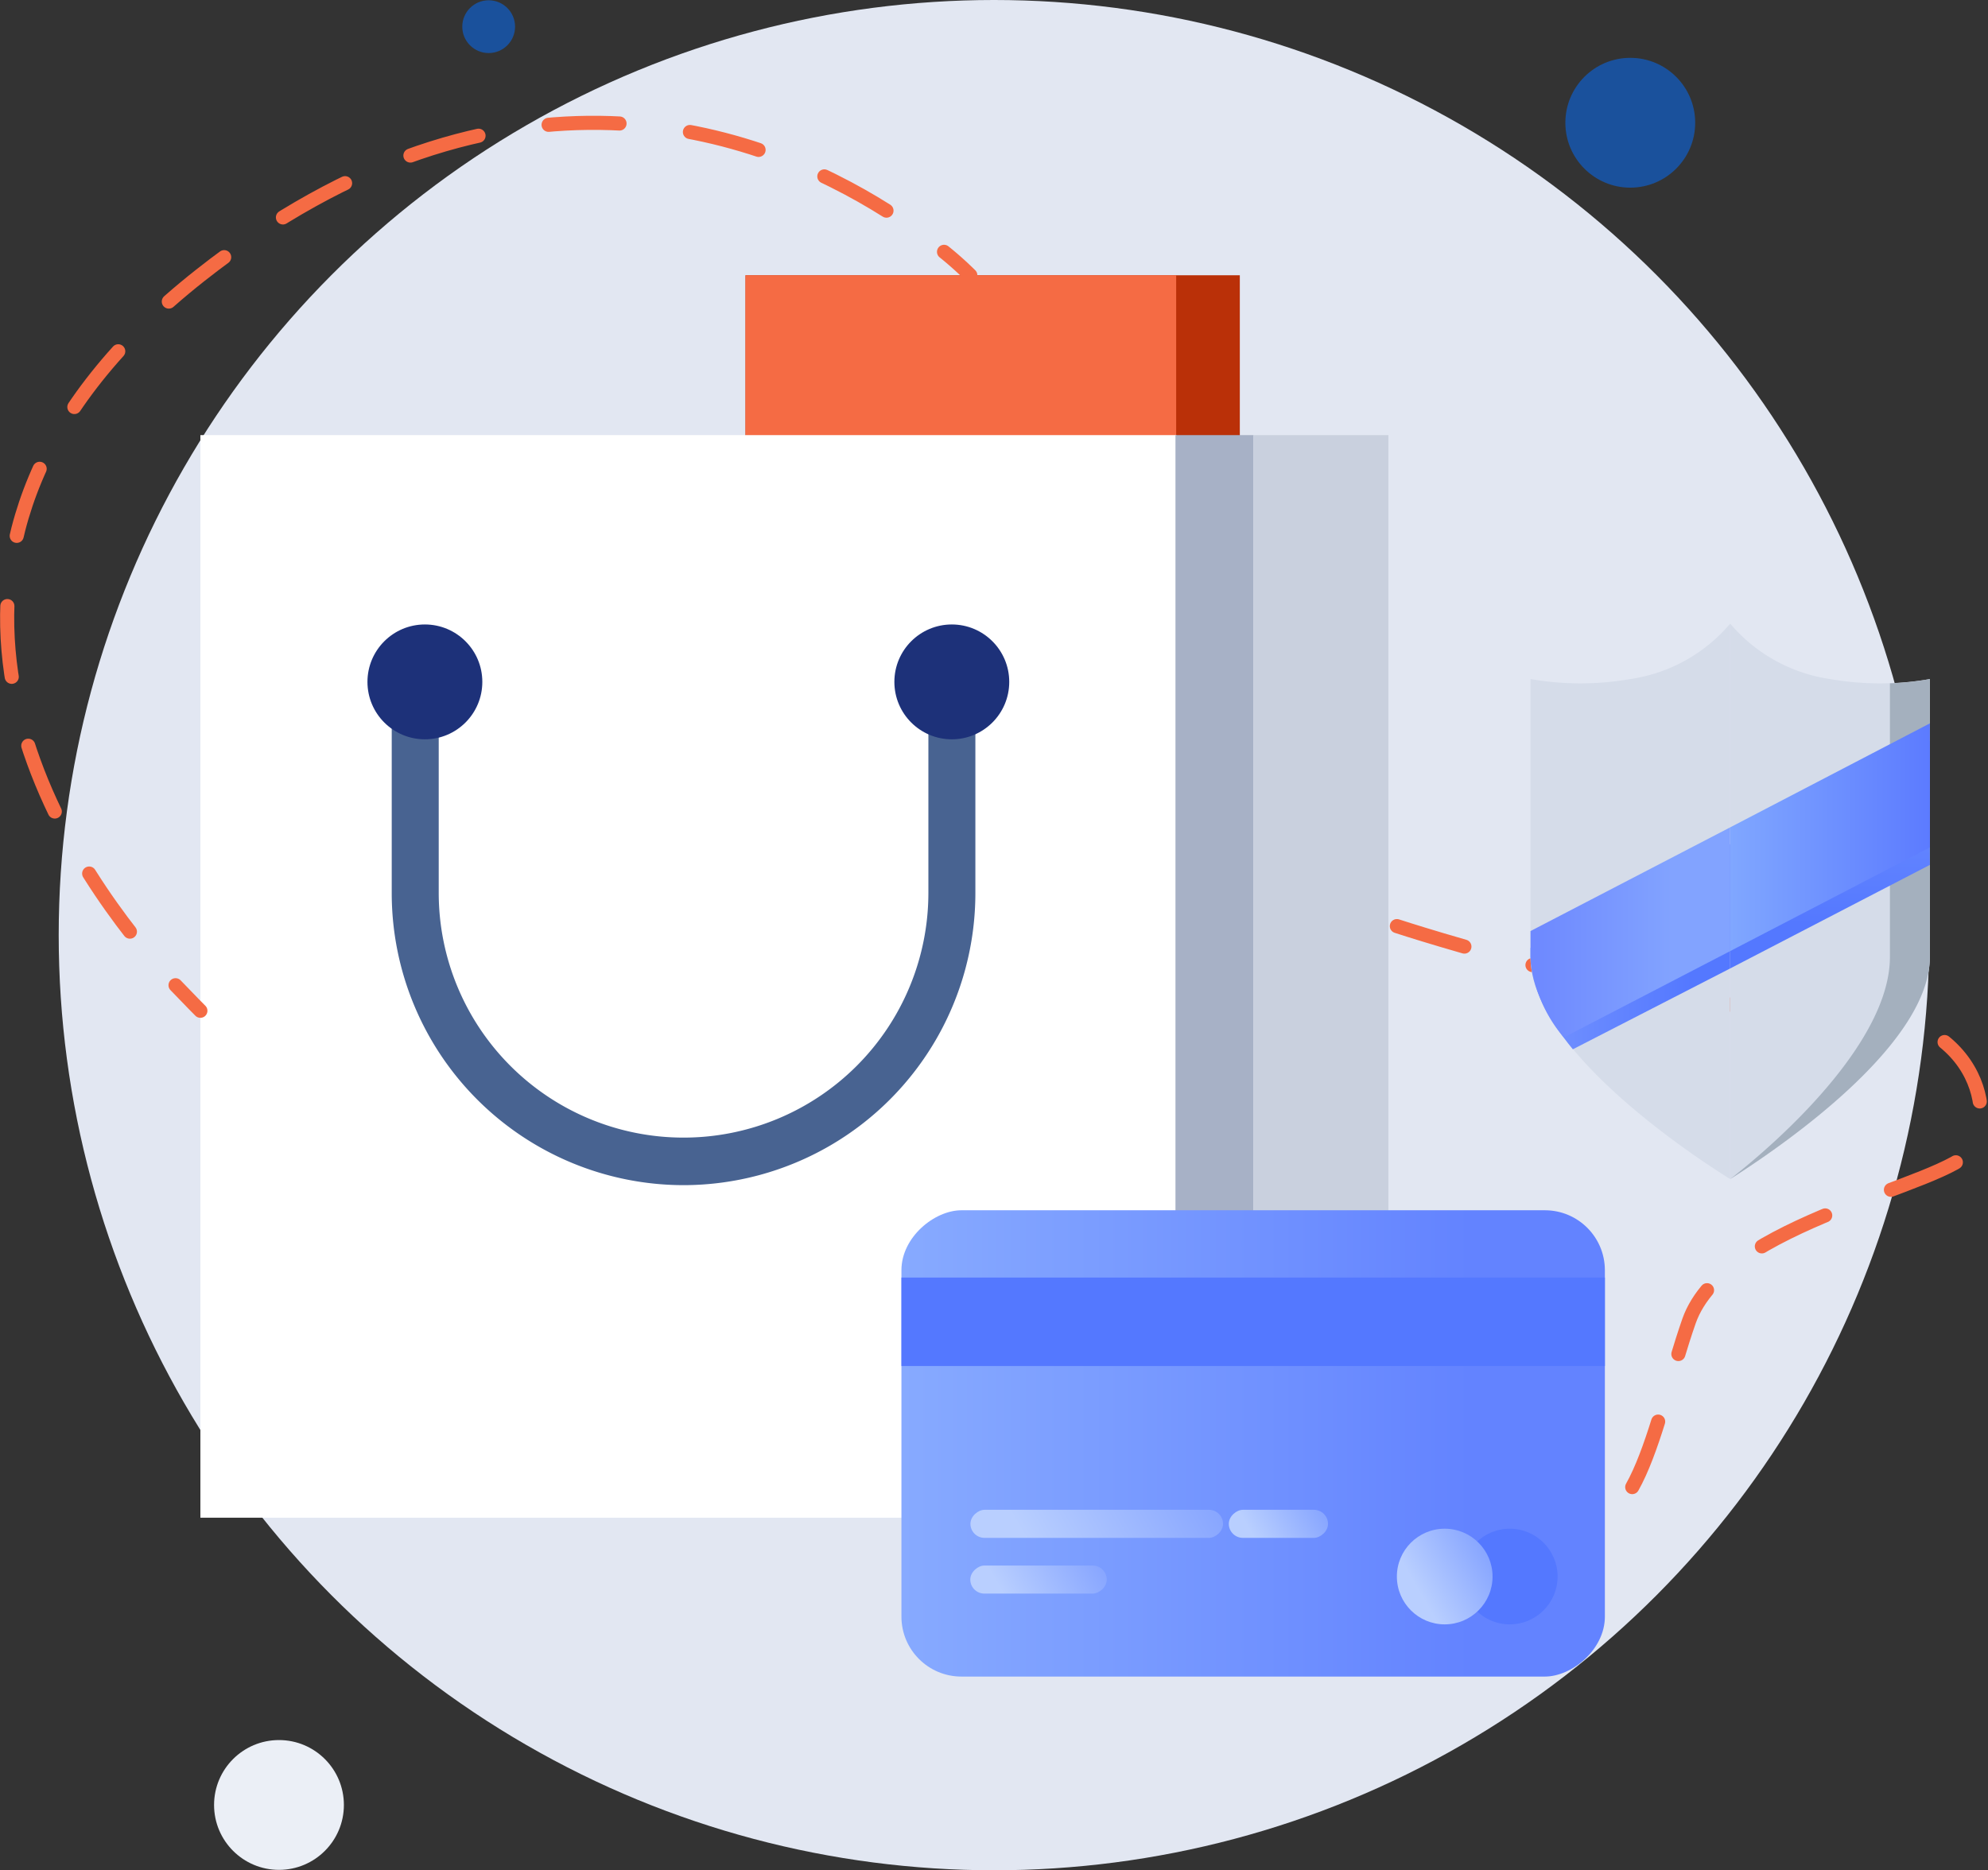
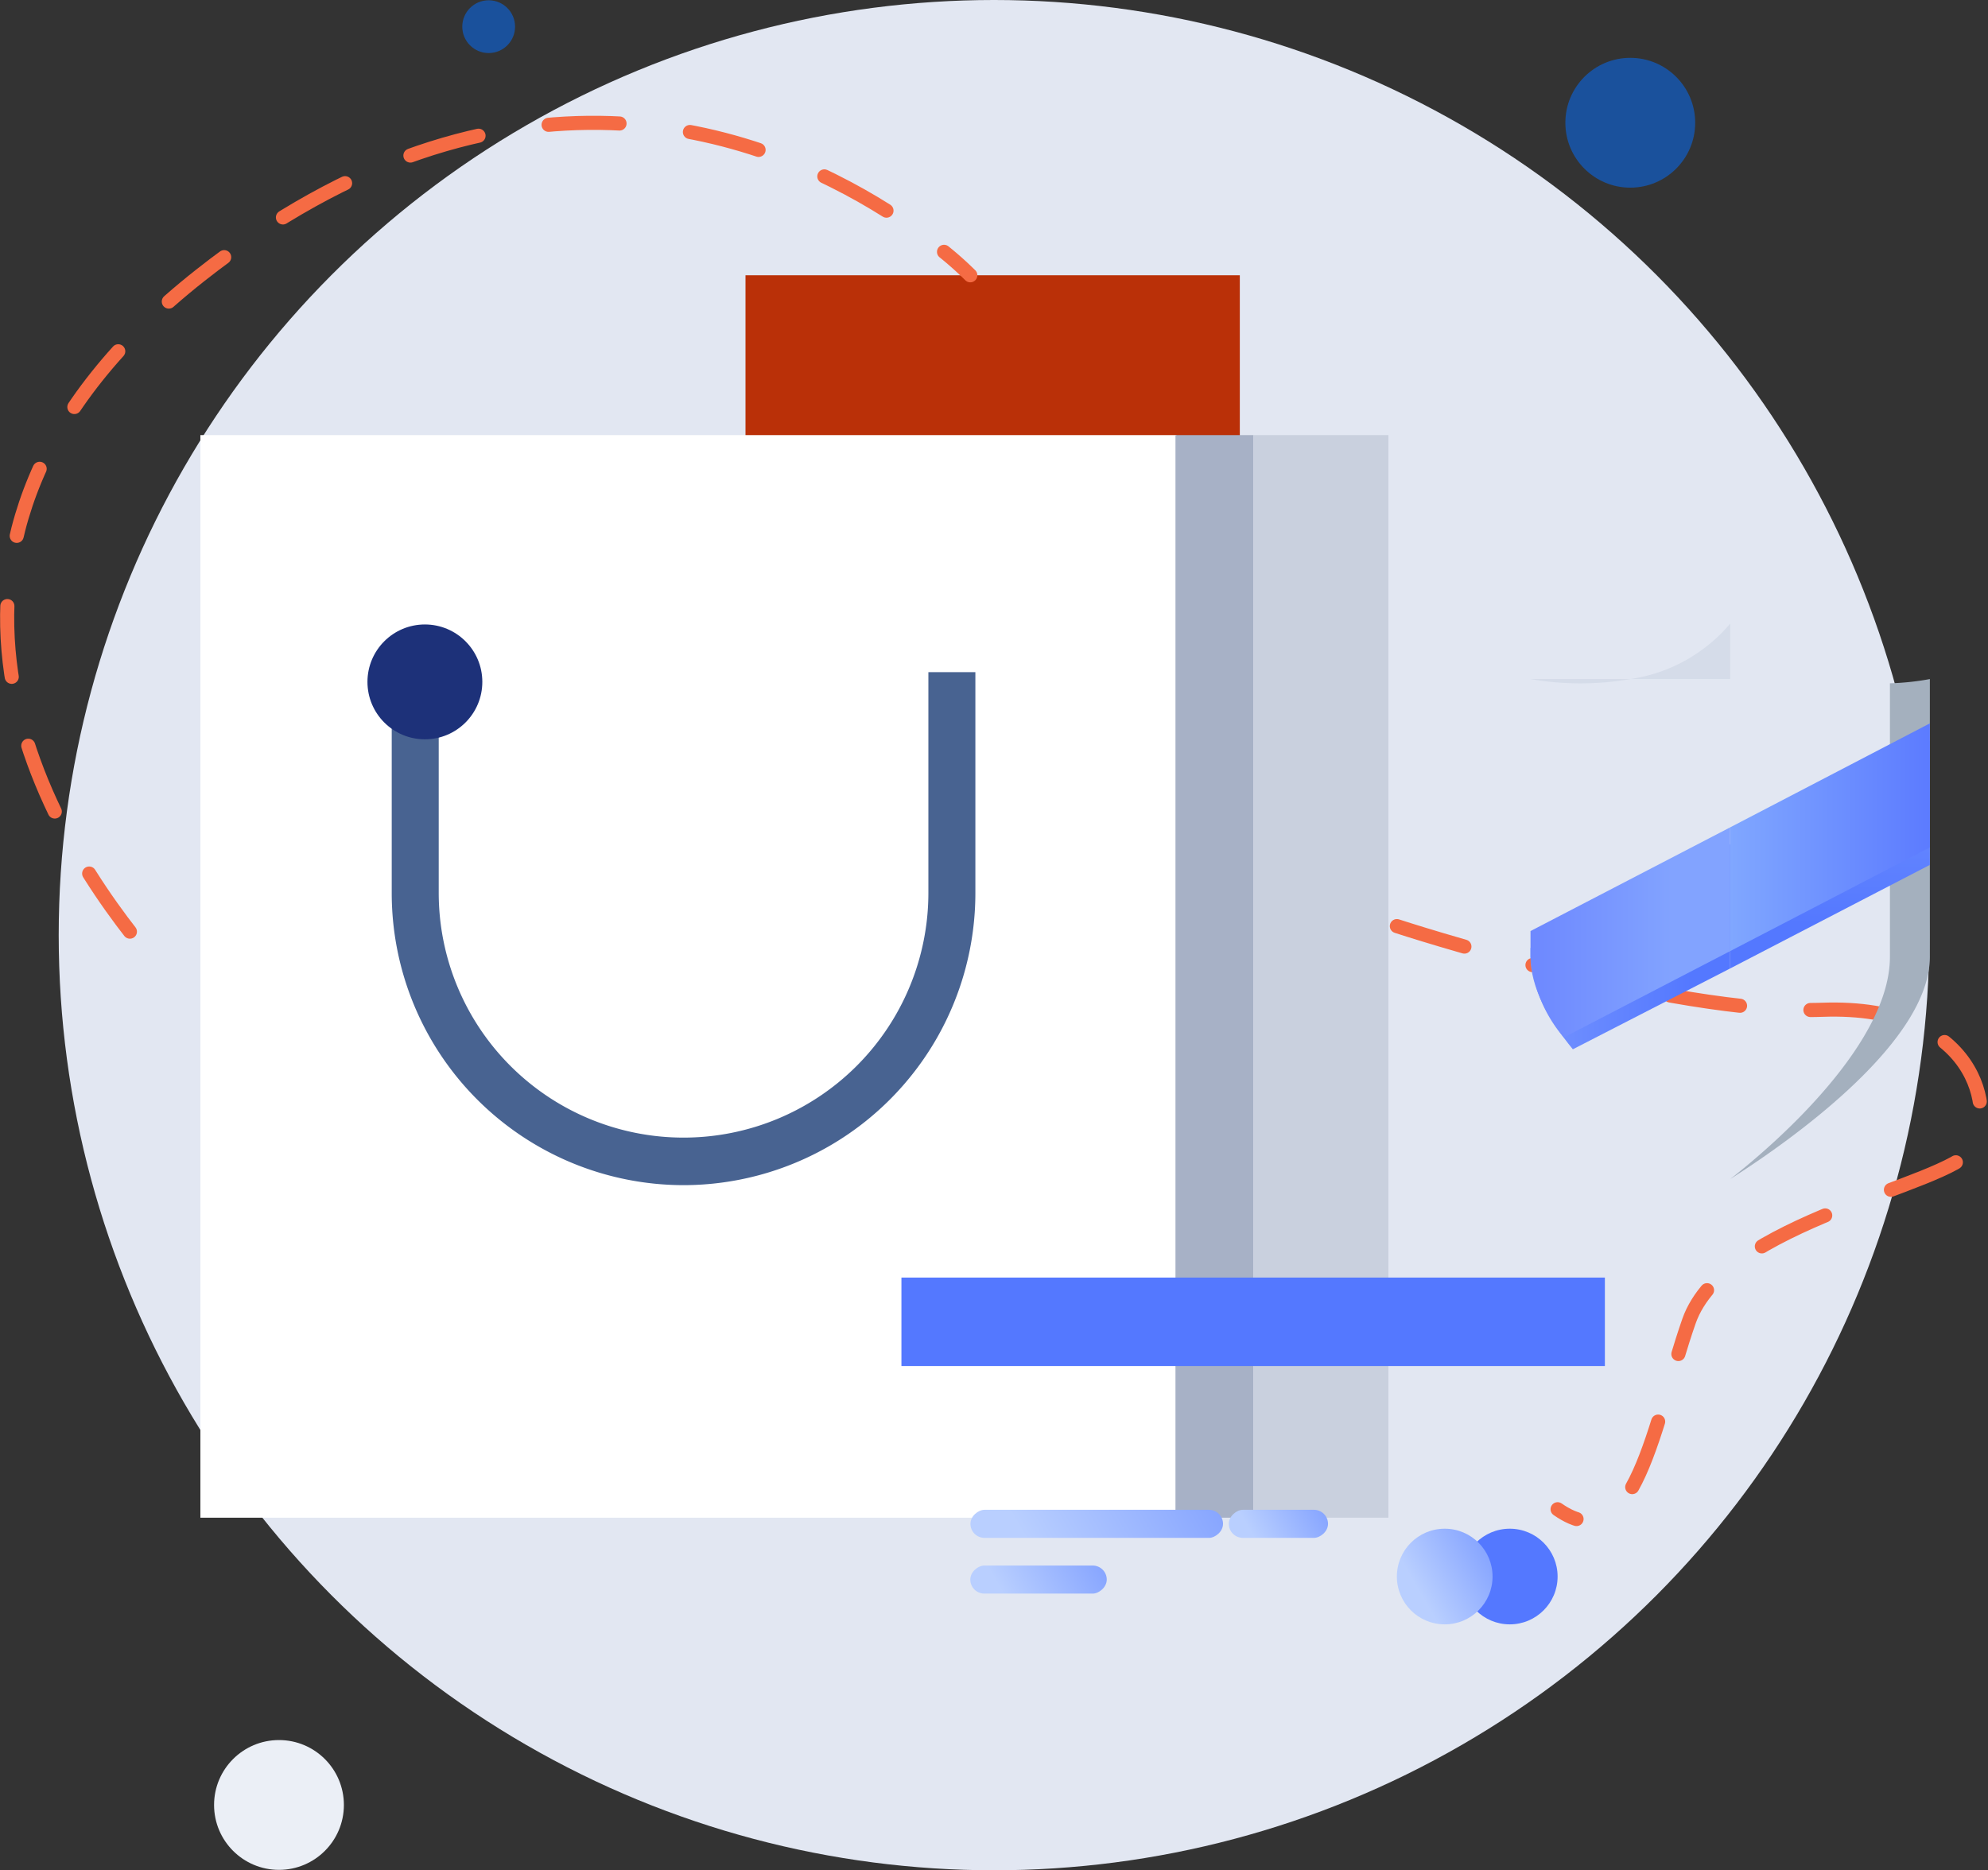
<svg xmlns="http://www.w3.org/2000/svg" xmlns:xlink="http://www.w3.org/1999/xlink" id="图层_1" data-name="图层 1" viewBox="0 0 140.88 132.55">
  <rect x="0" y="0" width="140.88" height="132.55" fill="#333333" stroke="none" />
  <defs>
    <style>.cls-1{fill:#e2e7f2;}.cls-2{fill:#ba3008;}.cls-3{fill:#f56b44;}.cls-4{fill:#fff;}.cls-5{fill:#a7b1c6;}.cls-6{fill:#c9d0de;}.cls-7{fill:#486391;}.cls-8{fill:#1d3179;}.cls-24,.cls-25,.cls-9{fill:none;stroke:#f56b44;stroke-linecap:round;stroke-miterlimit:10;}.cls-9{stroke-dasharray:5;}.cls-10{fill:#82a3ff;}.cls-11{fill:#d5dce9;}.cls-12{fill:#a4b0be;}.cls-13{fill:url(#未命名的渐变_71);}.cls-14{fill:url(#未命名的渐变_71-2);}.cls-15{fill:url(#未命名的渐变_78);}.cls-16{fill:url(#未命名的渐变_45);}.cls-17{fill:url(#未命名的渐变_13);}.cls-18{fill:url(#未命名的渐变_8);}.cls-19{fill:url(#未命名的渐变_8-2);}.cls-20{fill:url(#未命名的渐变_33);}.cls-21{fill:url(#未命名的渐变_33-2);}.cls-22{fill:url(#未命名的渐变_33-3);}.cls-23{fill:url(#未命名的渐变_33-4);}.cls-25{stroke-dasharray:5.03 5.03;}.cls-26{fill:#0a66e3;opacity:0.6;}.cls-27{fill:#ebeff6;}</style>
    <linearGradient id="未命名的渐变_71" x1="214.16" y1="161.81" x2="214.16" y2="177.95" gradientUnits="userSpaceOnUse">
      <stop offset="0" stop-color="#7493ff" />
      <stop offset="0.81" stop-color="#5478ff" />
    </linearGradient>
    <linearGradient id="未命名的渐变_71-2" x1="192.93" y1="176.44" x2="207.08" y2="176.44" xlink:href="#未命名的渐变_71" />
    <linearGradient id="未命名的渐变_78" x1="207.08" y1="168.7" x2="221.23" y2="168.7" gradientUnits="userSpaceOnUse">
      <stop offset="0" stop-color="#80a7ff" />
      <stop offset="1" stop-color="#5c7bff" />
    </linearGradient>
    <linearGradient id="未命名的渐变_45" x1="192.93" y1="175.43" x2="207.08" y2="175.43" gradientUnits="userSpaceOnUse">
      <stop offset="0.03" stop-color="#6e89ff" />
      <stop offset="0.71" stop-color="#82a3ff" />
    </linearGradient>
    <linearGradient id="未命名的渐变_13" x1="3085.7" y1="1654.35" x2="3085.7" y2="1604.49" gradientTransform="translate(-2912.43 -1417.76)" gradientUnits="userSpaceOnUse">
      <stop offset="0" stop-color="#87aaff" />
      <stop offset="0.81" stop-color="#6383ff" />
    </linearGradient>
    <linearGradient id="未命名的渐变_8" x1="3077.08" y1="1604.49" x2="3077.08" y2="1654.35" gradientTransform="translate(-2903.81 -1426.38)" gradientUnits="userSpaceOnUse">
      <stop offset="0" stop-color="#5478ff" />
      <stop offset="1" stop-color="#5478ff" />
    </linearGradient>
    <linearGradient id="未命名的渐变_8-2" x1="3095.15" y1="1607.84" x2="3095.15" y2="1614.61" gradientTransform="translate(1718.22 -2983.4) rotate(90)" xlink:href="#未命名的渐变_8" />
    <linearGradient id="未命名的渐变_33" x1="3093.45" y1="1612.91" x2="3096.84" y2="1618.77" gradientTransform="translate(1718.22 -2983.4) rotate(90)" gradientUnits="userSpaceOnUse">
      <stop offset="0" stop-color="#88a6ff" />
      <stop offset="0.81" stop-color="#b9cfff" />
    </linearGradient>
    <linearGradient id="未命名的渐变_33-2" x1="3087.46" y1="1633.68" x2="3095.35" y2="1647.34" gradientTransform="translate(-2929.22 -1423.14)" xlink:href="#未命名的渐变_33" />
    <linearGradient id="未命名的渐变_33-3" x1="3093.21" y1="1640.88" x2="3097.53" y2="1648.36" gradientTransform="translate(-2937.3 -1423.3)" xlink:href="#未命名的渐变_33" />
    <linearGradient id="未命名的渐变_33-4" x1="3089.82" y1="1624.87" x2="3093" y2="1630.38" gradientTransform="translate(-2916.34 -1410.26)" xlink:href="#未命名的渐变_33" />
  </defs>
  <circle class="cls-1" cx="70.44" cy="66.28" r="66.28" />
  <rect class="cls-2" x="52.83" y="19.51" width="35.03" height="32.89" />
-   <rect class="cls-3" x="52.83" y="19.51" width="30.52" height="30.52" />
  <rect class="cls-4" x="14.2" y="30.84" width="69.17" height="76.73" />
  <rect class="cls-5" x="83.3" y="30.84" width="5.53" height="76.73" />
  <rect class="cls-6" x="88.84" y="30.84" width="9.55" height="76.73" />
  <path class="cls-7" d="M132.91,193.36a20.7,20.7,0,0,1-20.68-20.68V157h3.33v15.64a17.35,17.35,0,1,0,34.7,0V157h3.33v15.64A20.7,20.7,0,0,1,132.91,193.36Z" transform="translate(-84.47 -109.36)" />
  <circle class="cls-8" cx="30.11" cy="48.33" r="4.07" />
-   <circle class="cls-8" cx="67.45" cy="48.33" r="4.07" />
  <path class="cls-9" d="M183.46,175s19.23,6.32,30.16,5.93,12.35,7.24,10.61,9.88S206.64,195.9,204.16,203s-3.81,17.17-9.31,13.33" transform="translate(-84.47 -109.36)" />
  <path class="cls-10" d="M110.4,239.14" transform="translate(-84.47 -109.36)" />
-   <path class="cls-11" d="M214.16,157.49h-7.08v35.44c4.72-3,14.15-9.84,14.15-15.75V157.49A20.58,20.58,0,0,1,214.16,157.49Zm-7.08-3.93v3.93h7.08A11.45,11.45,0,0,1,207.08,153.56Z" transform="translate(-84.47 -109.36)" />
  <path class="cls-12" d="M218.4,177.18c0,5.91-7.54,12.8-11.32,15.75,4.72-3,14.15-9.84,14.15-15.75V157.49a18.31,18.31,0,0,1-2.83.3v19.39Z" transform="translate(-84.47 -109.36)" />
-   <path class="cls-11" d="M207.08,153.56a11.42,11.42,0,0,1-7.08,3.93h7.08ZM200,157.49a20.58,20.58,0,0,1-7.07,0v19.69c0,5.91,9.44,12.8,14.15,15.75V157.49Z" transform="translate(-84.47 -109.36)" />
+   <path class="cls-11" d="M207.08,153.56a11.42,11.42,0,0,1-7.08,3.93h7.08ZM200,157.49a20.58,20.58,0,0,1-7.07,0v19.69V157.49Z" transform="translate(-84.47 -109.36)" />
  <path class="cls-13" d="M207.08,178l14.15-7.34v-8.8l-14.15,7.34Z" transform="translate(-84.47 -109.36)" />
  <path class="cls-14" d="M192.93,177.18c0,2.13,1.23,4.39,3,6.55L207.08,178v-8.8l-14.15,7.35v.68Z" transform="translate(-84.47 -109.36)" />
  <path class="cls-15" d="M207.08,176.77l14.15-7.35v-8.79L207.08,168v8.8Z" transform="translate(-84.47 -109.36)" />
  <path class="cls-16" d="M192.93,177.18a9.94,9.94,0,0,0,2.36,5.71l11.79-6.12V168l-14.15,7.35Z" transform="translate(-84.47 -109.36)" />
-   <rect class="cls-17" x="156.75" y="186.73" width="33.05" height="49.85" rx="4.25" transform="translate(300.46 -70.97) rotate(90)" />
  <rect class="cls-18" x="170.14" y="178.11" width="6.27" height="49.85" transform="translate(291.84 -79.59) rotate(90)" />
  <circle class="cls-19" cx="106.99" cy="111.74" r="3.39" />
  <circle class="cls-20" cx="102.38" cy="111.74" r="3.39" />
  <rect class="cls-21" x="161.19" y="208.41" width="1.99" height="17.9" rx="1" transform="translate(295.08 -54.18) rotate(90)" />
  <rect class="cls-22" x="157.07" y="216.49" width="1.99" height="9.67" rx="1" transform="translate(294.92 -46.11) rotate(90)" />
  <rect class="cls-23" x="174.07" y="213.85" width="1.99" height="7.03" rx="1" transform="translate(307.96 -67.06) rotate(90)" />
  <path class="cls-24" d="M153.23,128.87a24.26,24.26,0,0,0-1.86-1.66" transform="translate(-84.47 -109.36)" />
  <path class="cls-25" d="M147.29,124.29c-8.91-5.62-27-12.45-48.62,4.58-24.09,19-10.51,40.13-3.44,48.44" transform="translate(-84.47 -109.36)" />
-   <path class="cls-24" d="M96.91,179.19C98,180.33,98.67,181,98.67,181" transform="translate(-84.47 -109.36)" />
  <circle class="cls-26" cx="115.53" cy="8.7" r="4.6" />
  <circle class="cls-27" cx="19.77" cy="127.93" r="4.6" />
  <circle class="cls-26" cx="34.63" cy="1.89" r="1.87" />
</svg>